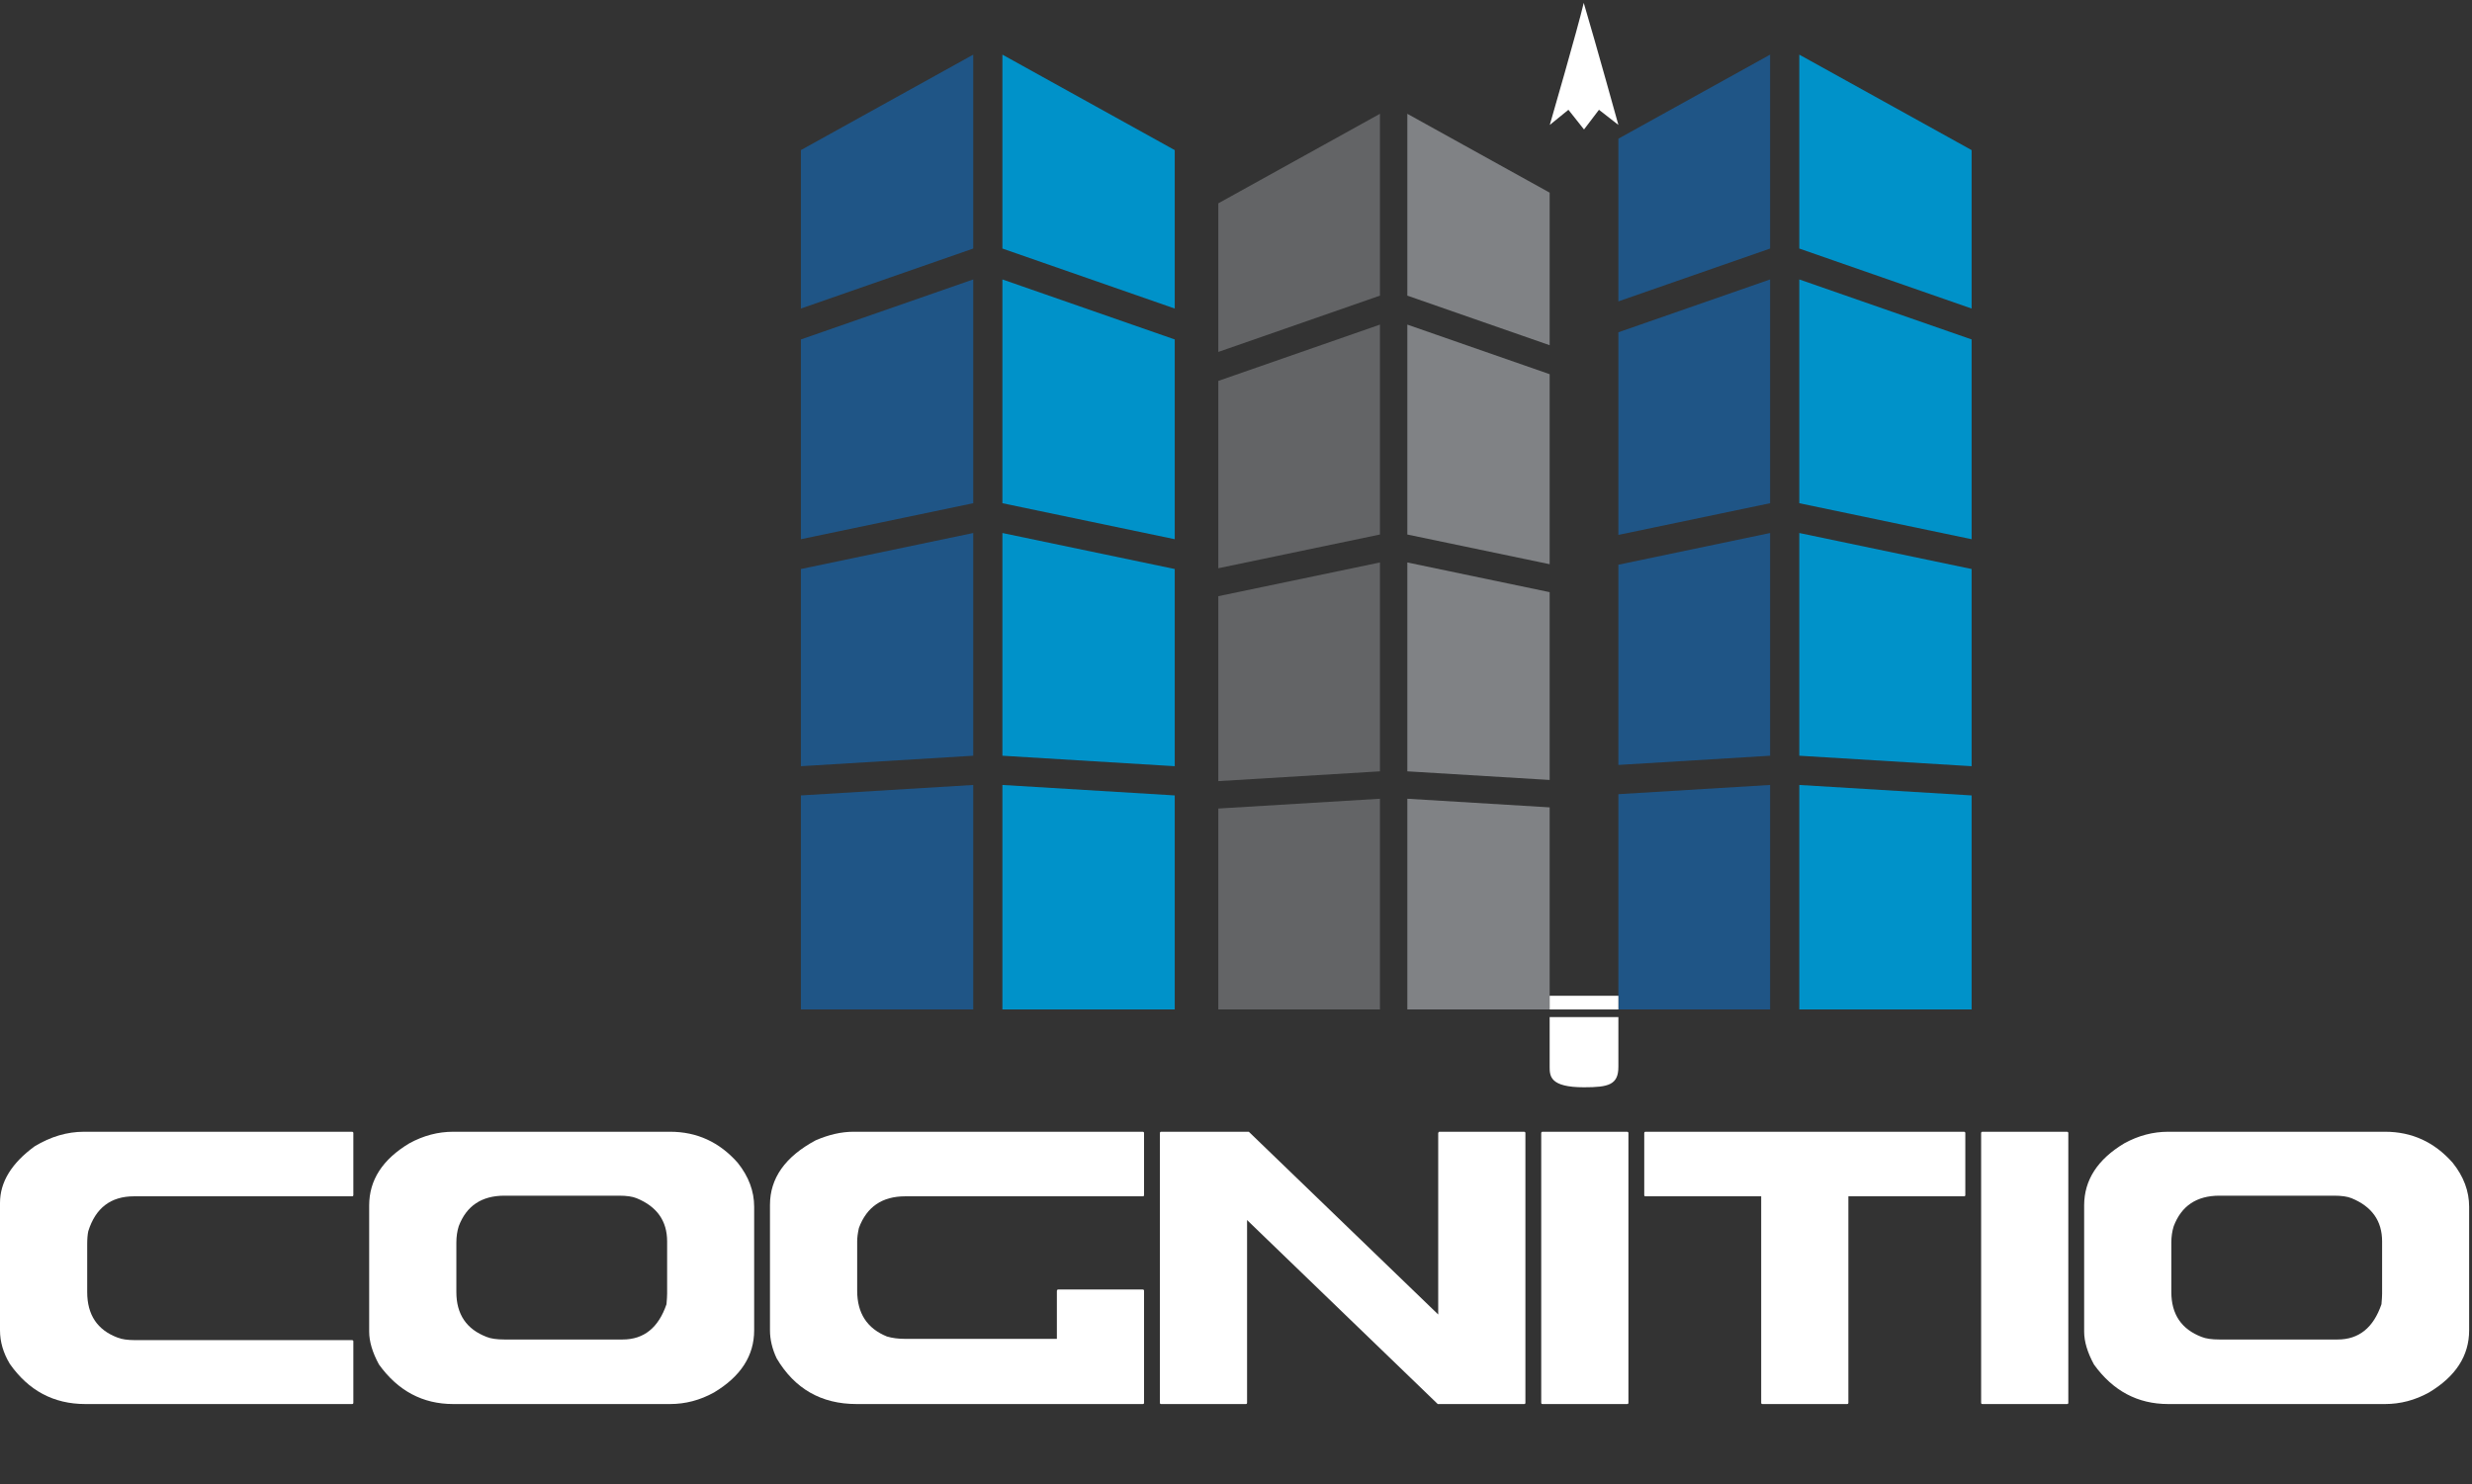
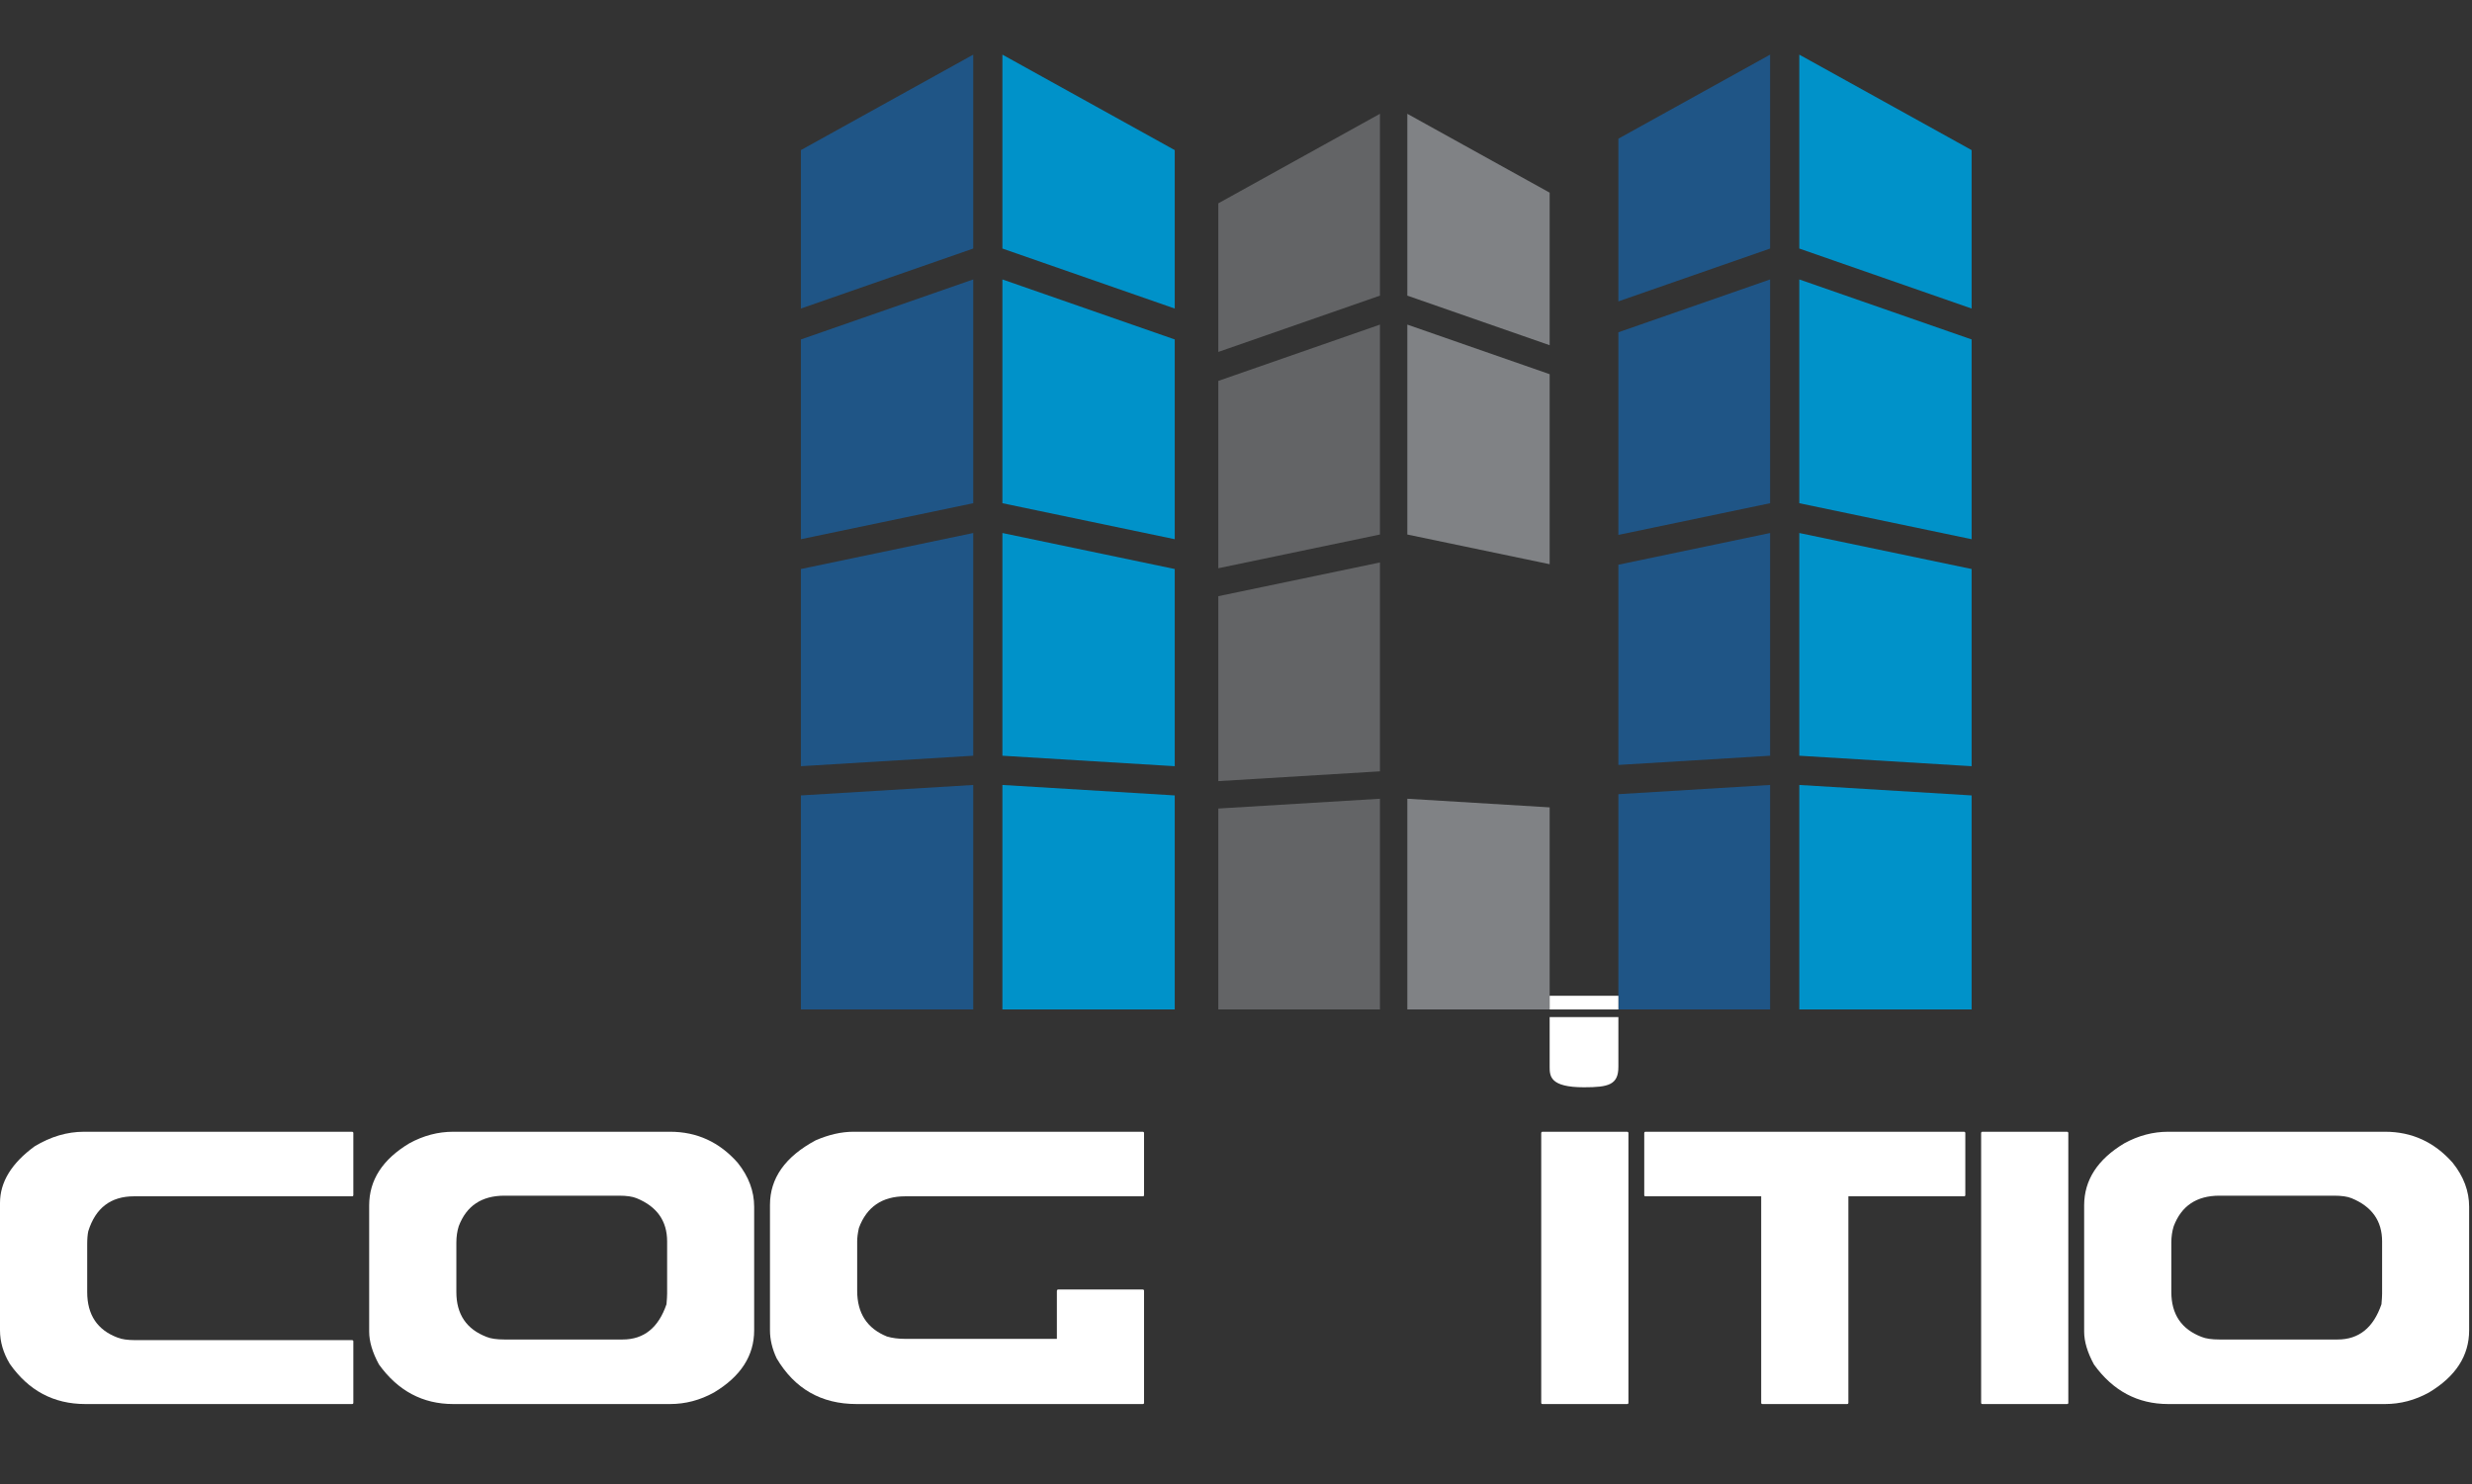
<svg xmlns="http://www.w3.org/2000/svg" width="100%" height="100%" viewBox="0 0 2588 1554" version="1.1" xml:space="preserve" style="fill-rule:evenodd;clip-rule:evenodd;stroke-linejoin:round;stroke-miterlimit:2;">
  <rect x="0" y="0" width="2588" height="1554" fill="#333333" stroke="none" />
  <g transform="matrix(4.167,0,0,4.167,0,0)">
    <path d="M251.846,62.452L295.143,77.53L295.143,37.716L251.846,13.728L251.846,62.452Z" style="fill:rgb(0,146,201);fill-rule:nonzero;" />
    <path d="M244.516,70.215L201.217,85.294L201.217,135.49L244.516,126.443L244.516,70.215Z" style="fill:rgb(31,85,134);fill-rule:nonzero;" />
    <path d="M295.143,142.978L251.846,133.932L251.846,189.894L295.143,192.526L295.143,142.978Z" style="fill:rgb(0,146,201);fill-rule:nonzero;" />
    <path d="M251.846,70.215L251.846,126.443L295.143,135.489L295.143,85.293L251.846,70.215Z" style="fill:rgb(0,146,201);fill-rule:nonzero;" />
    <path d="M244.516,62.452L244.516,13.728L201.217,37.716L201.217,77.531L244.516,62.452Z" style="fill:rgb(31,85,134);fill-rule:nonzero;" />
    <path d="M251.846,197.239L251.846,253.653L295.143,253.653L295.143,199.869L251.846,197.239Z" style="fill:rgb(0,146,201);fill-rule:nonzero;" />
    <path d="M244.516,197.239L201.217,199.869L201.217,253.653L244.516,253.653L244.516,197.239Z" style="fill:rgb(31,85,134);fill-rule:nonzero;" />
    <path d="M244.516,133.932L201.217,142.979L201.217,192.526L244.516,189.894L244.516,133.932Z" style="fill:rgb(31,85,134);fill-rule:nonzero;" />
    <path d="M21.11,284.379L88.457,284.379C88.668,284.407 88.773,284.513 88.773,284.698L88.773,300.282C88.773,300.494 88.668,300.602 88.457,300.602L33.673,300.602C27.841,300.602 24.012,303.515 22.183,309.348C21.998,310.196 21.905,311.309 21.905,312.686L21.905,324.654C21.905,330.378 24.449,334.196 29.539,336.102C30.572,336.528 32.057,336.739 33.991,336.739L88.457,336.739C88.668,336.766 88.773,336.858 88.773,337.017L88.773,352.483C88.773,352.696 88.668,352.799 88.457,352.799L21.427,352.799C13.502,352.799 7.182,349.435 2.465,342.702C0.822,339.973 0,337.162 0,334.274L0,302.27C0,297.024 2.902,292.279 8.706,288.038C12.734,285.6 16.87,284.379 21.11,284.379Z" style="fill:white;fill-rule:nonzero;" />
    <path d="M114.656,312.248L114.656,324.654C114.656,330.245 117.2,334.01 122.289,335.944C123.321,336.368 124.807,336.58 126.742,336.58L156.439,336.58C161.767,336.58 165.438,333.624 167.452,327.714C167.557,326.495 167.61,325.621 167.61,325.089L167.61,311.931C167.61,306.789 165.053,303.172 159.938,301.078C158.904,300.654 157.433,300.442 155.526,300.442L126.742,300.442C121.016,300.442 117.187,302.999 115.252,308.115C114.854,309.387 114.656,310.766 114.656,312.248ZM113.86,284.379L168.365,284.379C175.098,284.379 180.757,286.979 185.341,292.172C188.098,295.618 189.477,299.302 189.477,303.225L189.477,334.274C189.477,340.661 186.11,345.869 179.377,349.899C175.88,351.833 172.209,352.799 168.365,352.799L113.86,352.799C106.201,352.799 99.984,349.488 95.214,342.862C93.571,339.839 92.751,337.083 92.751,334.591L92.751,302.907C92.751,296.521 96.114,291.313 102.848,287.282C106.374,285.349 110.043,284.379 113.86,284.379Z" style="fill:white;fill-rule:nonzero;" />
    <path d="M214.403,284.379L287.117,284.379C287.328,284.407 287.434,284.513 287.434,284.698L287.434,300.282C287.434,300.494 287.328,300.602 287.117,300.602L227.441,300.602C221.639,300.602 217.756,303.251 215.794,308.551C215.503,309.852 215.359,310.977 215.359,311.931L215.359,324.334C215.359,329.98 217.849,333.811 222.832,335.824C224.157,336.223 225.694,336.421 227.441,336.421L265.531,336.421L265.531,324.334C265.581,324.122 265.688,324.017 265.848,324.017L287.117,324.017C287.328,324.044 287.434,324.15 287.434,324.334L287.434,352.483C287.434,352.696 287.328,352.799 287.117,352.799L215.198,352.799C206.346,352.799 199.654,348.97 195.122,341.312C194.009,338.925 193.451,336.58 193.451,334.274L193.451,302.748C193.451,296.042 197.281,290.635 204.94,286.528C208.255,285.097 211.408,284.379 214.403,284.379Z" style="fill:white;fill-rule:nonzero;" />
-     <path d="M291.73,284.379L313.754,284.379L361.341,330.299L361.341,284.698C361.395,284.487 361.501,284.379 361.659,284.379L382.93,284.379C383.141,284.407 383.246,284.513 383.246,284.698L383.246,352.483C383.246,352.696 383.141,352.799 382.93,352.799L361.222,352.799L313.316,306.566L313.316,352.483C313.316,352.696 313.21,352.799 312.997,352.799L291.73,352.799C291.516,352.799 291.41,352.696 291.41,352.483L291.41,284.698C291.437,284.487 291.542,284.379 291.73,284.379Z" style="fill:white;fill-rule:nonzero;" />
    <path d="M387.541,284.379L408.81,284.379C409.021,284.407 409.129,284.513 409.129,284.698L409.129,352.483C409.129,352.696 409.021,352.799 408.81,352.799L387.541,352.799C387.328,352.799 387.222,352.696 387.222,352.483L387.222,284.698C387.247,284.487 387.354,284.379 387.541,284.379Z" style="fill:white;fill-rule:nonzero;" />
    <path d="M413.422,284.379L493.451,284.379C493.661,284.407 493.769,284.513 493.769,284.698L493.769,300.282C493.769,300.494 493.661,300.602 493.451,300.602L464.39,300.602L464.39,352.483C464.39,352.696 464.282,352.799 464.07,352.799L442.802,352.799C442.589,352.799 442.484,352.696 442.484,352.483L442.484,300.602L413.422,300.602C413.21,300.602 413.104,300.494 413.104,300.282L413.104,284.698C413.129,284.487 413.236,284.379 413.422,284.379Z" style="fill:white;fill-rule:nonzero;" />
    <path d="M498.063,284.379L519.331,284.379C519.543,284.407 519.649,284.513 519.649,284.698L519.649,352.483C519.649,352.696 519.543,352.799 519.331,352.799L498.063,352.799C497.85,352.799 497.744,352.696 497.744,352.483L497.744,284.698C497.77,284.487 497.876,284.379 498.063,284.379Z" style="fill:white;fill-rule:nonzero;" />
    <path d="M545.53,312.248L545.53,324.654C545.53,330.245 548.076,334.01 553.164,335.944C554.198,336.368 555.681,336.58 557.616,336.58L587.314,336.58C592.642,336.58 596.313,333.624 598.326,327.714C598.433,326.495 598.486,325.621 598.486,325.089L598.486,311.931C598.486,306.789 595.928,303.172 590.813,301.078C589.778,300.654 588.308,300.442 586.4,300.442L557.616,300.442C551.893,300.442 548.062,302.999 546.128,308.115C545.729,309.387 545.53,310.766 545.53,312.248ZM544.736,284.379L599.242,284.379C605.974,284.379 611.632,286.979 616.217,292.172C618.973,295.618 620.352,299.302 620.352,303.225L620.352,334.274C620.352,340.661 616.986,345.869 610.255,349.899C606.755,351.833 603.084,352.799 599.242,352.799L544.736,352.799C537.076,352.799 530.862,349.488 526.091,342.862C524.446,339.839 523.625,337.083 523.625,334.591L523.625,302.907C523.625,296.521 526.99,291.313 533.724,287.282C537.248,285.349 540.919,284.379 544.736,284.379Z" style="fill:white;fill-rule:nonzero;" />
    <path d="M406.607,255.563L406.607,268.057C406.607,272.581 404.144,273.206 397.957,273.206C389.457,273.206 389.337,270.43 389.337,268.057C389.337,266.315 389.341,269.804 389.337,255.563L406.607,255.563Z" style="fill:white;fill-rule:nonzero;" />
-     <path d="M397.901,0.719C401.158,11.698 406.607,31.391 406.607,31.391L401.728,27.587L397.972,32.531L394.052,27.587L389.371,31.391C389.371,31.391 396.508,6.748 397.901,0.719Z" style="fill:white;fill-rule:nonzero;" />
    <path d="M452.058,197.239L452.058,253.653L495.355,253.653L495.355,199.869L452.058,197.239Z" style="fill:rgb(0,146,201);fill-rule:nonzero;" />
    <path d="M452.058,70.215L452.058,126.443L495.355,135.489L495.355,85.293L452.058,70.215Z" style="fill:rgb(0,146,201);fill-rule:nonzero;" />
    <path d="M495.355,142.978L452.058,133.932L452.058,189.894L495.355,192.526L495.355,142.978Z" style="fill:rgb(0,146,201);fill-rule:nonzero;" />
    <path d="M452.058,62.452L495.355,77.53L495.355,37.716L452.058,13.728L452.058,62.452Z" style="fill:rgb(0,146,201);fill-rule:nonzero;" />
    <path d="M406.607,34.845L406.607,75.728L444.728,62.452L444.728,13.728L406.607,34.845Z" style="fill:rgb(31,85,134);fill-rule:nonzero;" />
    <path d="M406.607,83.49L406.607,134.407L444.728,126.443L444.728,70.215L406.607,83.49Z" style="fill:rgb(31,85,134);fill-rule:nonzero;" />
    <path d="M406.607,141.897L406.607,192.21L444.728,189.894L444.728,133.932L406.607,141.897Z" style="fill:rgb(31,85,134);fill-rule:nonzero;" />
    <path d="M406.607,199.555L406.607,253.653L444.728,253.653L444.728,197.239L406.607,199.555Z" style="fill:rgb(31,85,134);fill-rule:nonzero;" />
    <path d="M346.703,81.565L306.093,95.711L306.093,142.782L346.703,134.309L346.703,81.565Z" style="fill:rgb(99,100,102);fill-rule:nonzero;" />
    <path d="M346.703,200.704L306.093,203.164L306.093,253.653L346.703,253.653L346.703,200.704Z" style="fill:rgb(99,100,102);fill-rule:nonzero;" />
    <path d="M346.703,74.284L346.703,28.594L306.093,51.09L306.093,88.43L346.703,74.284Z" style="fill:rgb(99,100,102);fill-rule:nonzero;" />
    <path d="M346.703,141.331L306.093,149.806L306.093,196.277L346.703,193.817L346.703,141.331Z" style="fill:rgb(99,100,102);fill-rule:nonzero;" />
    <path d="M389.337,48.406L353.578,28.595L353.578,74.284L389.337,86.742L389.337,48.406Z" style="fill:rgb(128,130,133);fill-rule:nonzero;" />
    <path d="M389.337,94.022L353.578,81.565L353.578,134.309L389.337,141.771L389.337,94.022Z" style="fill:rgb(128,130,133);fill-rule:nonzero;" />
-     <path d="M389.337,148.794L353.578,141.331L353.578,193.817L389.337,195.983L389.337,148.794Z" style="fill:rgb(128,130,133);fill-rule:nonzero;" />
    <path d="M389.337,202.871L353.578,200.704L353.578,253.653L389.337,253.653L389.337,202.871Z" style="fill:rgb(128,130,133);fill-rule:nonzero;" />
    <rect x="389.337" y="250.213" width="17.27" height="3.44" style="fill:white;fill-rule:nonzero;" />
  </g>
</svg>